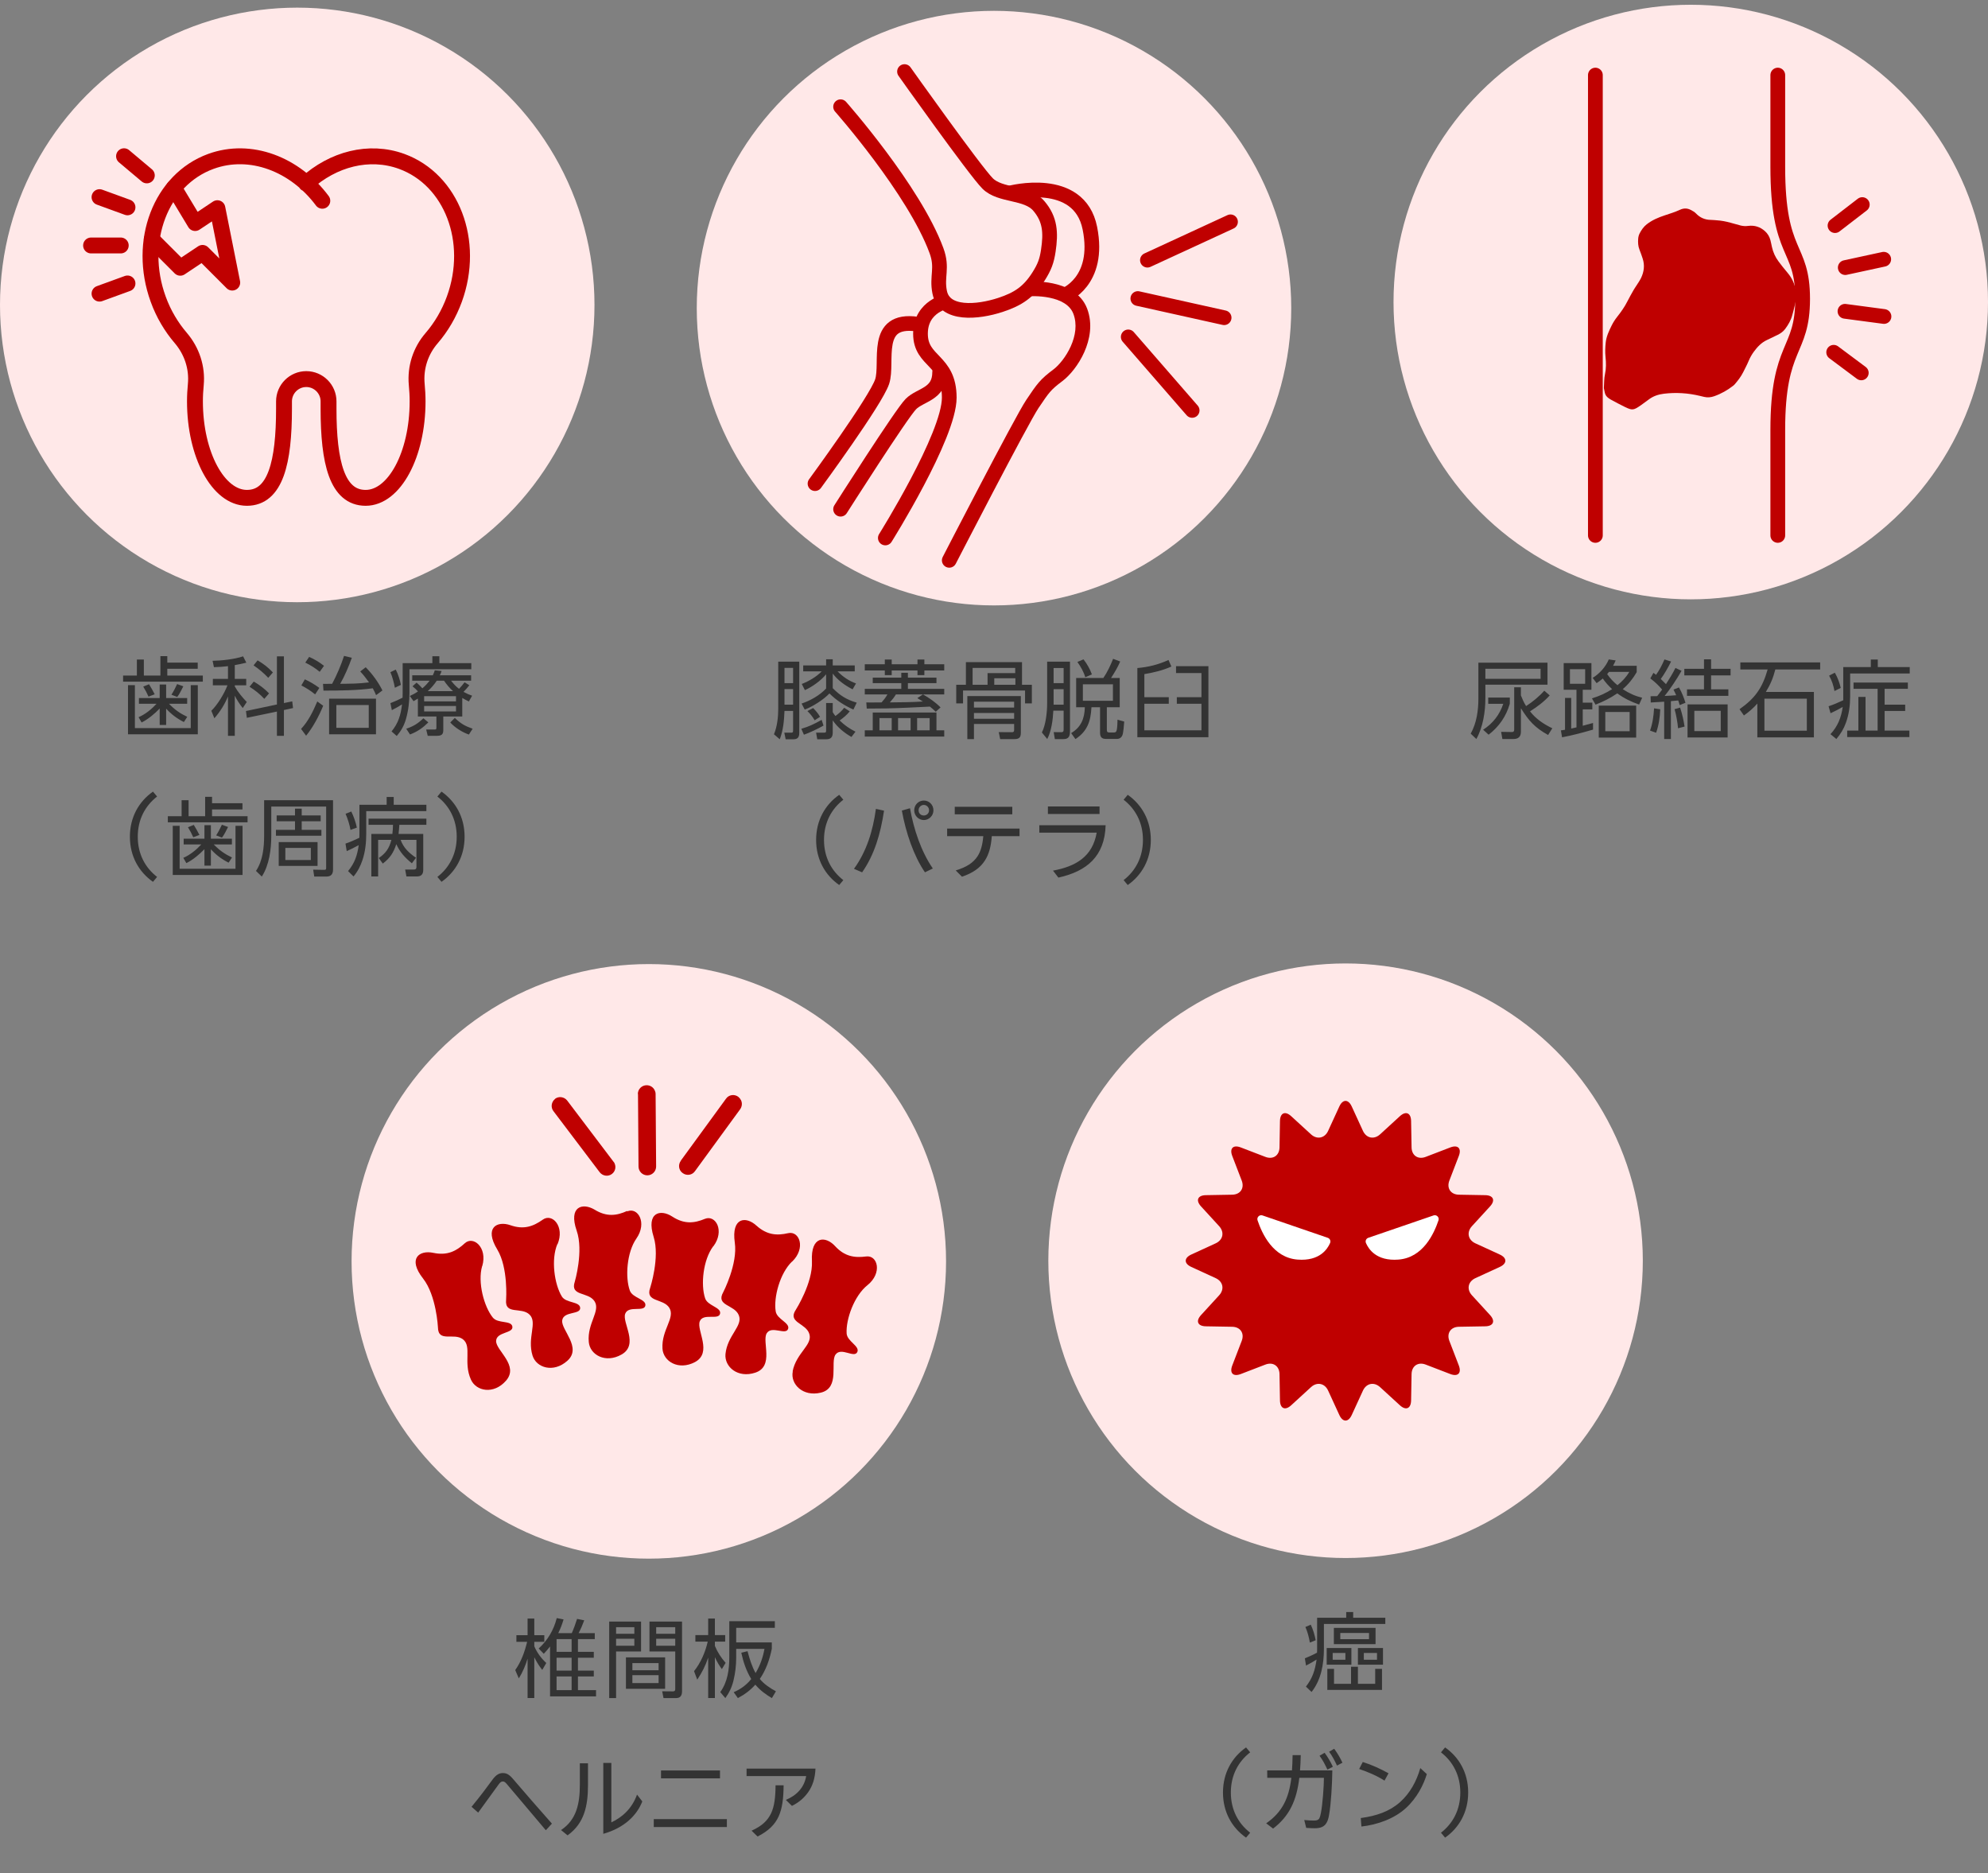
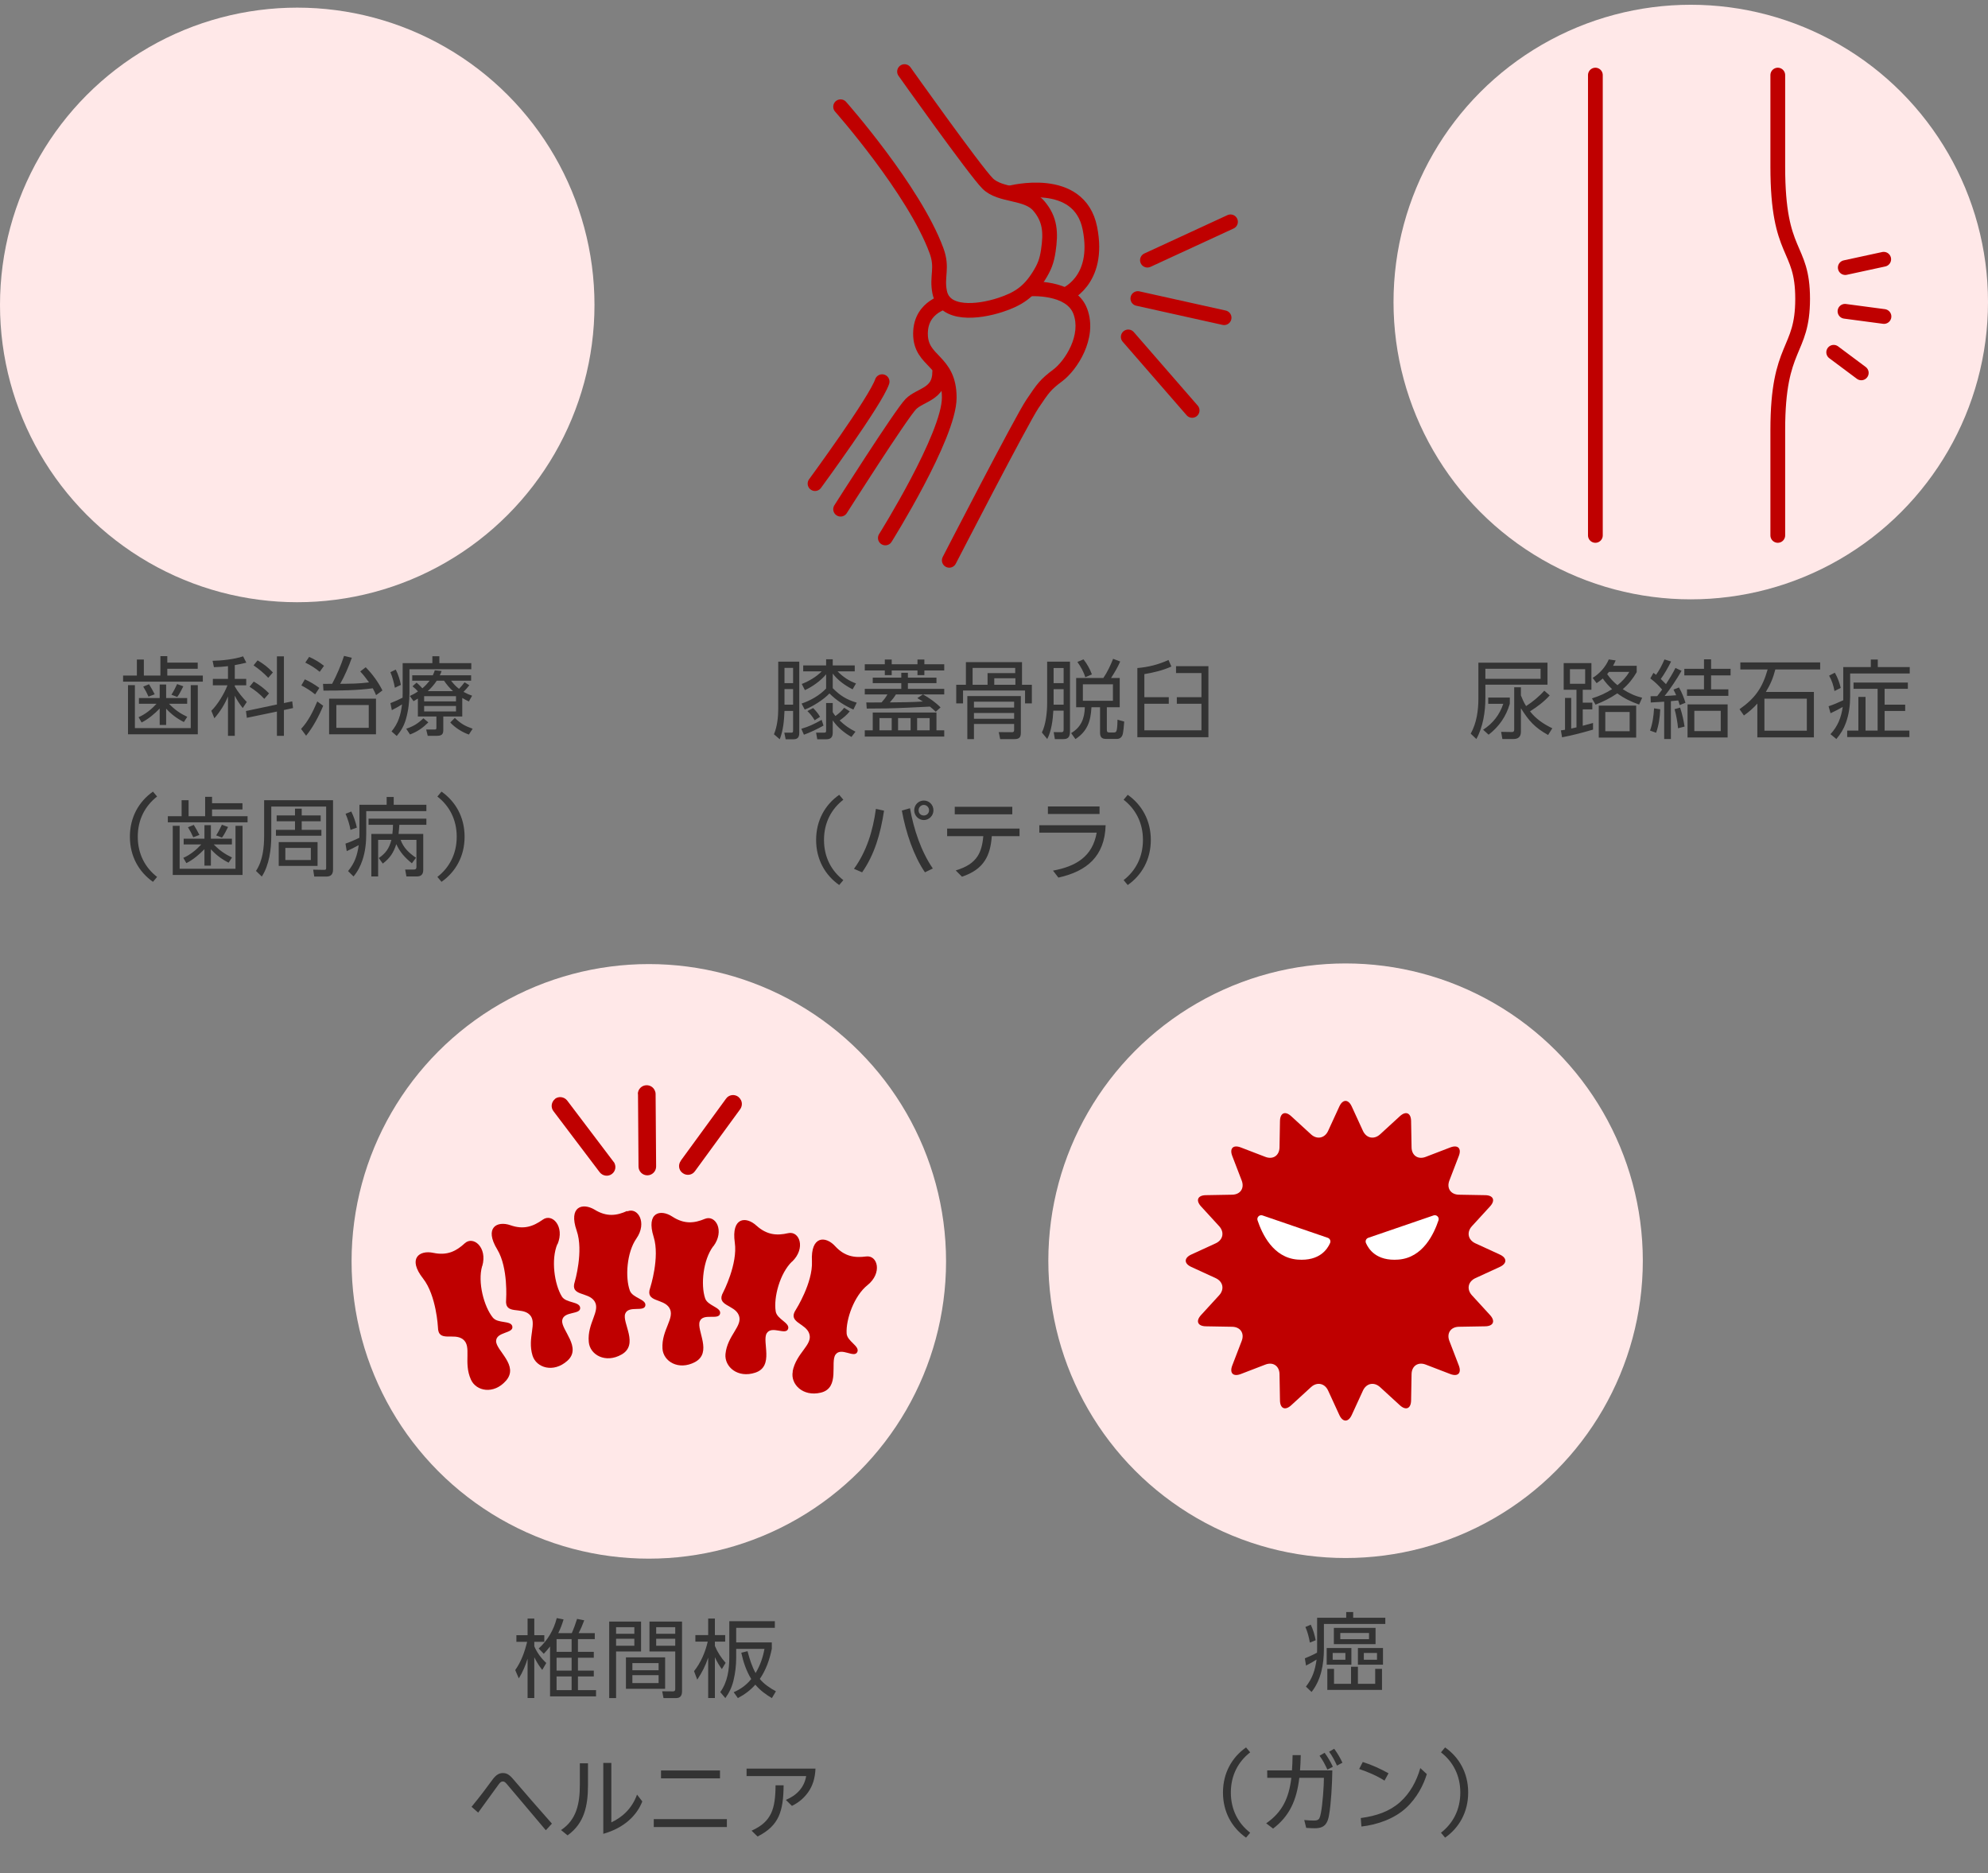
<svg xmlns="http://www.w3.org/2000/svg" width="311" height="293" viewBox="0 0 311 293" fill="none">
  <rect x="0" y="0" width="311" height="293" fill="#808080" stroke="none" />
  <circle cx="46.5" cy="47.695" r="46.5" fill="#FFE8E8" />
  <g clip-path="url(#clip0_860_20371)">
    <path d="M50.424 31.403C46.158 25.679 39.192 22.979 32.982 25.247C25.152 28.109 21.453 37.748 24.747 46.793C25.584 49.115 26.826 51.167 28.284 52.868C30.012 54.893 30.876 57.485 30.633 60.131C30.552 60.995 30.498 61.859 30.498 62.777C30.498 71.12 34.143 77.87 38.625 77.87C43.107 77.87 44.43 72.281 44.43 63.938V62.777C44.43 60.86 45.996 59.294 47.913 59.294C49.83 59.294 51.396 60.86 51.396 62.777V63.938C51.396 72.281 52.719 77.87 57.201 77.87C61.683 77.87 65.328 71.12 65.328 62.777C65.328 61.886 65.274 60.995 65.193 60.131C64.95 57.485 65.787 54.893 67.542 52.868C69.027 51.14 70.242 49.088 71.079 46.793C74.373 37.748 70.674 28.109 62.844 25.247C57.714 23.384 52.098 24.896 47.886 28.703" stroke="#BF0000" stroke-width="2.484" stroke-linecap="round" stroke-linejoin="round" />
    <path d="M15.57 30.836L19.944 32.429" stroke="#BF0000" stroke-width="2.484" stroke-linecap="round" stroke-linejoin="round" />
    <path d="M19.404 24.437L22.968 27.434" stroke="#BF0000" stroke-width="2.484" stroke-linecap="round" stroke-linejoin="round" />
    <path d="M19.944 44.336L15.57 45.929" stroke="#BF0000" stroke-width="2.484" stroke-linecap="round" stroke-linejoin="round" />
-     <path d="M18.89 38.395H14.246" stroke="#BF0000" stroke-width="2.484" stroke-linecap="round" stroke-linejoin="round" />
    <path d="M23.748 37.424L28.203 41.879L31.686 39.557L36.33 44.201L34.008 32.564L30.525 34.886L27.204 29.378" stroke="#BF0000" stroke-width="2.484" stroke-linecap="round" stroke-linejoin="round" />
  </g>
  <path d="M21.412 103.163H22.504V105.669H25.094V102.631H26.172V103.639H30.932V104.605H26.172V105.669H31.73V106.621H19.256V105.669H21.412V103.163ZM28.678 107.349C28.426 107.839 28.076 108.581 27.726 109.015L26.816 108.665C27.124 108.189 27.488 107.503 27.712 106.999L28.678 107.349ZM23.316 107.027C23.666 107.601 23.904 108.007 24.198 108.595L23.232 108.959C22.966 108.357 22.756 107.965 22.406 107.391L23.316 107.027ZM24.492 110.079H21.734V109.183H24.982V107.069H25.99V109.183H29.28V110.079H26.438C27.334 111.003 28.146 111.577 29.294 112.123L28.762 112.935C27.684 112.389 26.802 111.731 25.99 110.835V113.397H24.982V110.821C24.212 111.633 23.148 112.515 22.154 113.005L21.678 112.179C22.728 111.731 23.722 110.919 24.492 110.079ZM20.026 114.853V107.167H21.104V113.887H29.84V107.167H30.946V114.853H20.026ZM44.414 109.967L45.716 109.701L45.842 110.751L44.414 111.059V115.091H43.322V111.297L38.618 112.277L38.478 111.213L43.322 110.191V102.659H44.414V109.967ZM36.728 104.031V106.187H38.52V107.195H36.728V107.363C37.204 108.231 37.918 109.085 38.604 109.799L37.974 110.751C37.484 110.121 37.078 109.519 36.728 108.805V115.091H35.664V108.931C35.16 110.163 34.432 111.325 33.536 112.347L33.06 111.171C34.012 110.275 35.132 108.413 35.58 107.195H33.298V106.187H35.664V104.199C34.95 104.283 34.208 104.339 33.466 104.353L33.256 103.359C34.684 103.331 36.686 103.121 38.03 102.659L38.534 103.653C37.946 103.793 37.33 103.933 36.728 104.031ZM40.298 103.289C41.306 103.891 41.88 104.339 42.692 105.179L41.964 106.019C41.264 105.277 40.536 104.661 39.668 104.073L40.298 103.289ZM39.696 106.607C40.578 107.111 41.39 107.727 42.09 108.455L41.348 109.309C40.704 108.595 39.85 107.923 39.038 107.419L39.696 106.607ZM58.82 109.281V114.853H51.484V109.281H58.82ZM53.22 106.957C54.83 106.943 56.104 106.943 57.728 106.733C57.294 106.117 56.888 105.599 56.356 105.025L57.21 104.367C58.26 105.431 59.156 106.663 59.828 107.993L58.834 108.735C58.666 108.343 58.526 108.035 58.316 107.657C55.964 107.993 52.996 108.021 50.602 108.021L50.532 106.971C50.994 106.971 51.484 106.957 51.96 106.957C52.702 105.557 53.332 104.087 53.822 102.589L55.04 102.883C54.606 104.129 53.892 105.809 53.22 106.957ZM57.686 110.275H52.618V113.845H57.686V110.275ZM47.886 115.077L47.102 114.013C48.25 112.781 48.992 111.241 49.636 109.715L50.56 110.387C49.916 111.969 48.964 113.761 47.886 115.077ZM48.362 102.743C49.216 103.121 49.972 103.583 50.686 104.143L50.014 105.081C49.286 104.479 48.614 104.059 47.76 103.639L48.362 102.743ZM47.69 106.257C48.488 106.621 49.244 107.069 49.958 107.601L49.3 108.609C48.53 107.993 48.026 107.685 47.144 107.209L47.69 106.257ZM62.978 109.127C62.978 108.847 62.992 108.567 62.992 108.287V103.723H67.64V102.645H68.732V103.723H73.73V104.675H64.056V108.329C64.056 109.687 63.888 111.143 63.51 112.459C63.216 113.495 62.754 114.307 62.068 115.119L61.256 114.405C62.334 113.075 62.684 111.843 62.894 110.177C62.376 110.513 61.858 110.793 61.298 111.073L61.074 109.981C61.802 109.701 62.292 109.477 62.978 109.127ZM61.914 104.731C62.278 105.445 62.572 106.355 62.712 107.125L61.774 107.573C61.62 106.733 61.396 105.921 61.074 105.137L61.914 104.731ZM72.316 109.169V112.067H69.348V114.223C69.348 114.923 68.998 115.091 68.354 115.091H66.912L66.674 114.111H67.962C68.228 114.111 68.27 114.069 68.27 113.789V112.067H65.372V109.267C65.162 109.393 64.938 109.533 64.7 109.673L64.112 108.861C64.574 108.651 64.966 108.441 65.386 108.147C65.022 107.769 64.966 107.685 64.532 107.349L65.162 106.775C65.484 107.027 65.792 107.349 66.072 107.657C66.506 107.307 66.87 106.901 67.206 106.467H64.49V105.627H67.71C67.836 105.347 67.934 105.123 68.018 104.843L69.082 104.955C69.012 105.179 68.914 105.403 68.802 105.627H73.702V106.467H70.566C70.958 106.971 71.308 107.363 71.812 107.741C72.12 107.419 72.4 107.083 72.68 106.719L73.422 107.181C73.17 107.517 72.806 107.923 72.512 108.217C72.988 108.483 73.352 108.637 73.856 108.819L73.352 109.715C72.988 109.547 72.666 109.379 72.316 109.169ZM70.874 108.105C70.3 107.587 69.908 107.111 69.46 106.467H68.326C67.92 107.083 67.458 107.615 66.912 108.105H70.874ZM71.336 108.889H66.352V109.701H71.336V108.889ZM71.336 110.429H66.352V111.283H71.336V110.429ZM73.352 114.895C72.316 114.531 71.168 113.817 70.44 113.005L71.154 112.291C72.106 113.201 72.694 113.537 73.94 113.985L73.352 114.895ZM67.01 112.991C66.128 113.859 65.316 114.433 64.14 114.881L63.552 113.985C64.7 113.593 65.358 113.187 66.24 112.347L67.01 112.991ZM23.932 137.931C21.734 136.391 20.32 133.941 20.32 130.875C20.32 127.809 21.734 125.359 23.932 123.819L24.576 124.589C22.714 126.031 21.552 128.173 21.552 130.875C21.552 133.577 22.714 135.719 24.576 137.161L23.932 137.931ZM28.412 125.163H29.504V127.669H32.094V124.631H33.172V125.639H37.932V126.605H33.172V127.669H38.73V128.621H26.256V127.669H28.412V125.163ZM35.678 129.349C35.426 129.839 35.076 130.581 34.726 131.015L33.816 130.665C34.124 130.189 34.488 129.503 34.712 128.999L35.678 129.349ZM30.316 129.027C30.666 129.601 30.904 130.007 31.198 130.595L30.232 130.959C29.966 130.357 29.756 129.965 29.406 129.391L30.316 129.027ZM31.492 132.079H28.734V131.183H31.982V129.069H32.99V131.183H36.28V132.079H33.438C34.334 133.003 35.146 133.577 36.294 134.123L35.762 134.935C34.684 134.389 33.802 133.731 32.99 132.835V135.397H31.982V132.821C31.212 133.633 30.148 134.515 29.154 135.005L28.678 134.179C29.728 133.731 30.722 132.919 31.492 132.079ZM27.026 136.853V129.167H28.104V135.887H36.84V129.167H37.946V136.853H27.026ZM41.32 125.163H52.1V136.013C52.1 136.727 51.792 137.105 51.064 137.105H49.16L48.992 136.027L50.63 136.055C50.994 136.055 51.022 136.013 51.022 135.719V126.157H42.44V130.693C42.44 132.793 42.132 135.299 40.956 137.105L40.046 136.223C41.11 134.641 41.32 132.555 41.32 130.693V125.163ZM47.2 129.797H50.28V130.721H43.168V129.797H46.15V128.453H43.28V127.543H46.15V126.479H47.2V127.543H50.168V128.453H47.2V129.797ZM43.602 131.715H49.678V135.439H43.602V131.715ZM48.628 132.625H44.638V134.515H48.628V132.625ZM56.216 131.043C56.23 130.819 56.23 130.609 56.23 130.385V125.877H60.486V124.659H61.592V125.877H66.702V126.871H57.294V130.371C57.294 131.785 57.154 133.171 56.706 134.515C56.412 135.411 55.978 136.293 55.306 137.091L54.452 136.251C55.502 134.963 55.88 133.829 56.118 132.191C55.558 132.513 54.816 132.863 54.242 133.129L54.046 131.953C54.788 131.701 55.516 131.379 56.216 131.043ZM54.956 126.927C55.32 127.683 55.656 128.607 55.824 129.447L54.83 129.811C54.704 129.027 54.382 128.019 54.06 127.291L54.956 126.927ZM62.348 130.441H66.212V136.055C66.212 136.741 65.904 137.091 65.204 137.091H63.58L63.384 136.013H64.574C65.008 136.013 65.148 135.985 65.148 135.509V131.365H62.67C63.146 132.639 63.972 133.409 65.078 134.165L64.434 135.033C63.356 134.151 62.572 133.311 61.998 132.037C61.564 133.381 61.004 134.221 59.884 135.075L59.254 134.207C60.36 133.465 60.906 132.653 61.228 131.365H59.156V137.091H58.092V130.441H61.382C61.452 129.979 61.466 129.489 61.48 129.013H57.658V128.047H66.702V129.013H62.474C62.446 129.489 62.404 129.979 62.348 130.441ZM69.068 123.819C71.266 125.359 72.68 127.809 72.68 130.875C72.68 133.941 71.266 136.391 69.068 137.931L68.424 137.161C70.286 135.719 71.448 133.577 71.448 130.875C71.448 128.173 70.286 126.031 68.424 124.589L69.068 123.819Z" fill="#333333" />
-   <circle cx="155.5" cy="48.195" r="46.5" fill="#FFE8E8" />
  <path d="M147.478 87.118C147.187 87.683 147.409 88.376 147.973 88.667C148.538 88.958 149.231 88.736 149.522 88.172L147.478 87.118ZM148.5 87.645C149.522 88.172 149.522 88.172 149.522 88.171C149.522 88.171 149.523 88.171 149.523 88.171C149.523 88.17 149.524 88.169 149.524 88.168C149.526 88.165 149.528 88.161 149.53 88.156C149.536 88.145 149.544 88.13 149.555 88.109C149.576 88.067 149.608 88.006 149.649 87.925C149.733 87.764 149.855 87.527 150.011 87.225C150.324 86.62 150.772 85.753 151.315 84.705C152.402 82.609 153.868 79.789 155.386 76.891C156.905 73.992 158.475 71.019 159.77 68.615C161.081 66.181 162.072 64.403 162.453 63.838L160.547 62.552C160.085 63.236 159.029 65.14 157.745 67.524C156.444 69.939 154.869 72.922 153.349 75.823C151.828 78.725 150.361 81.549 149.273 83.647C148.729 84.696 148.281 85.564 147.968 86.169C147.811 86.472 147.689 86.709 147.606 86.87C147.564 86.951 147.532 87.013 147.51 87.055C147.5 87.076 147.492 87.091 147.486 87.102C147.483 87.107 147.481 87.111 147.48 87.114C147.479 87.115 147.479 87.116 147.478 87.117C147.478 87.117 147.478 87.118 147.478 87.118C147.478 87.118 147.478 87.118 148.5 87.645ZM162.453 63.838C163.314 62.562 163.769 61.882 164.253 61.321C164.713 60.788 165.215 60.346 166.19 59.615L164.81 57.775C163.785 58.544 163.13 59.102 162.512 59.819C161.917 60.508 161.372 61.328 160.547 62.552L162.453 63.838ZM166.19 59.615C167.364 58.734 168.73 57.071 169.612 55.103C170.498 53.127 170.97 50.673 170.077 48.291L167.923 49.099C168.53 50.717 168.252 52.512 167.513 54.162C166.77 55.818 165.636 57.155 164.81 57.775L166.19 59.615ZM170.077 48.291C169.11 45.713 166.585 44.715 164.671 44.319C163.677 44.113 162.746 44.046 162.067 44.029C161.726 44.021 161.445 44.025 161.245 44.032C161.145 44.035 161.066 44.039 161.009 44.042C160.981 44.043 160.958 44.045 160.942 44.046C160.934 44.047 160.927 44.047 160.922 44.047C160.92 44.047 160.918 44.048 160.916 44.048C160.915 44.048 160.914 44.048 160.914 44.048C160.913 44.048 160.913 44.048 160.913 44.048C160.912 44.048 160.912 44.048 161 45.195C161.088 46.341 161.088 46.341 161.088 46.341C161.087 46.341 161.087 46.341 161.087 46.341C161.087 46.341 161.087 46.341 161.087 46.341C161.086 46.341 161.087 46.341 161.087 46.341C161.088 46.341 161.091 46.341 161.095 46.341C161.104 46.34 161.118 46.339 161.138 46.338C161.177 46.336 161.239 46.333 161.319 46.33C161.481 46.325 161.719 46.322 162.011 46.329C162.598 46.343 163.385 46.401 164.204 46.571C165.915 46.925 167.39 47.676 167.923 49.099L170.077 48.291Z" fill="#BF0000" />
  <path d="M131.5 16.695C131.5 16.695 143 29.695 146.5 39.195C147.515 41.949 146.501 43.195 147 45.695C147.731 49.353 152.954 48.856 156.499 47.695C159.283 46.783 160.936 45.671 162.499 43.195C163.39 41.784 163.754 40.845 163.999 39.195C164.411 36.429 164.32 34.317 162.499 32.195C160.61 29.991 156.499 30.694 154.5 28.695C152.501 26.695 141.5 11.195 141.5 11.195" stroke="#BF0000" stroke-width="2.3" stroke-linecap="round" />
  <path d="M138.5 84.145C138.5 84.145 148.5 68.195 148.5 62.195C148.5 56.195 144 56.695 144 52.195C144 47.695 148.5 47.195 147.5 47.195" stroke="#BF0000" stroke-width="2.3" stroke-linecap="round" />
  <path d="M131.5 79.645C131.5 79.645 141 64.695 142.5 63.195C144 61.695 147 61.695 147 58.195" stroke="#BF0000" stroke-width="2.3" stroke-linecap="round" />
  <path d="M158 30.195C158 30.195 168.82 27.294 170.5 35.695C172.18 44.096 166.5 46.195 166.5 46.195" stroke="#BF0000" stroke-width="2.3" />
-   <path d="M127.5 75.645C127.5 75.645 137 62.695 138 59.695C139 56.695 136.5 49.695 143.5 50.695" stroke="#BF0000" stroke-width="2.3" stroke-linecap="round" />
+   <path d="M127.5 75.645C127.5 75.645 137 62.695 138 59.695" stroke="#BF0000" stroke-width="2.3" stroke-linecap="round" />
  <path d="M176.5 52.695L186.5 64.195" stroke="#BF0000" stroke-width="2.3" stroke-linecap="round" />
  <path d="M178 46.695L191.5 49.695" stroke="#BF0000" stroke-width="2.3" stroke-linecap="round" />
  <path d="M179.5 40.695L192.5 34.695" stroke="#BF0000" stroke-width="2.3" stroke-linecap="round" />
  <path d="M131.028 105.007C131.84 105.847 132.806 106.505 133.912 106.897L133.38 107.821C132.162 107.191 131.098 106.435 130.272 105.357V107.639C131.434 108.815 132.442 109.431 134.024 109.907L133.506 110.985C132.078 110.341 130.874 109.571 129.754 108.465C128.886 109.403 127.094 110.551 125.89 110.985L125.4 110.047C126.8 109.571 128.214 108.773 129.236 107.695V105.469C128.396 106.477 127.094 107.415 125.918 107.947L125.428 106.981C126.548 106.547 127.696 105.875 128.55 105.007H125.652V104.083H129.236V103.117H130.272V104.083H133.716V105.007H131.028ZM121.746 103.495H125.036V114.667C125.036 115.297 124.784 115.633 124.126 115.633H122.908L122.698 114.597H123.72C123.972 114.597 124.07 114.597 124.07 114.247V111.195H122.726C122.656 112.749 122.544 114.163 121.984 115.633L121.074 114.849C121.578 113.687 121.746 112.161 121.746 110.887V103.495ZM124.07 104.461H122.726V106.855H124.07V104.461ZM124.07 107.779H122.726V110.215H124.07V107.779ZM130.272 112.679V114.583C130.272 115.311 129.978 115.633 129.236 115.633H127.85L127.668 114.597H128.886C129.18 114.597 129.236 114.555 129.236 114.275V109.963H130.272V111.391C130.398 111.601 130.538 111.811 130.692 111.993C131.196 111.629 131.686 111.209 132.064 110.705L132.932 111.265C132.47 111.839 131.924 112.287 131.35 112.693C132.162 113.463 132.834 113.939 133.828 114.443L133.198 115.269C132.036 114.597 131.042 113.785 130.272 112.679ZM127.206 110.747C127.626 111.181 127.99 111.587 128.284 112.119L127.444 112.665C127.108 112.091 126.786 111.685 126.31 111.223L127.206 110.747ZM128.536 112.595L128.83 113.491C128.004 113.967 126.66 114.611 125.764 114.919L125.358 113.995C126.646 113.603 127.36 113.253 128.536 112.595ZM138.42 103.159H139.498V103.901H143.53V103.159H144.608V103.901H147.716V104.867H144.608V105.595H143.53V104.867H139.498V105.595H138.42V104.867H135.284V103.901H138.42V103.159ZM144.398 108.619C145.35 109.151 146.386 109.879 147.142 110.649L146.386 111.321C146.078 111.027 145.812 110.789 145.476 110.523C143.25 110.621 141.01 110.761 138.77 110.803C137.706 110.817 136.642 110.831 135.592 110.831L135.522 109.865C135.718 109.865 135.928 109.879 136.124 109.879C136.712 109.879 137.3 109.865 137.916 109.865C138.294 109.417 138.532 109.151 138.826 108.619H135.284V107.751H140.996V106.855H136.53V105.987H140.996V105.231H142.032V105.987H146.498V106.855H142.032V107.751H147.716V108.619H144.398ZM144.384 108.619H140.156C139.862 109.095 139.582 109.445 139.204 109.865C140.94 109.851 142.662 109.837 144.37 109.725C144.076 109.543 143.796 109.361 143.502 109.193L144.384 108.619ZM146.498 111.447V114.233H147.716V115.213H135.284V114.233H136.53V111.447H146.498ZM139.498 112.315H137.58V114.233H139.498V112.315ZM142.452 112.315H140.492V114.233H142.452V112.315ZM145.434 112.315H143.474V114.233H145.434V112.315ZM151.104 103.565H159.882V107.107H161.422V110.019H160.358V108.003H150.656V110.019H149.592V107.107H151.104V103.565ZM158.818 104.475H152.154V107.107H154.492V105.287H158.818V104.475ZM158.846 106.085H155.542V107.107H158.846V106.085ZM152.364 113.239V115.605H151.328V108.871H159.7V114.611C159.7 115.339 159.434 115.605 158.706 115.605H156.466L156.242 114.513L158.328 114.527C158.566 114.527 158.65 114.415 158.65 114.191V113.239H152.364ZM158.65 109.753H152.364V110.677H158.65V109.753ZM158.65 111.517H152.364V112.427H158.65V111.517ZM173.154 110.621V114.135C173.154 114.415 173.196 114.569 173.532 114.569H174.288C174.582 114.569 174.652 114.401 174.708 114.149C174.792 113.771 174.82 112.959 174.82 112.567L175.87 112.861C175.842 113.323 175.744 114.597 175.59 114.989C175.436 115.367 175.142 115.577 174.722 115.577H173.014C172.3 115.577 172.09 115.227 172.09 114.569V110.621H170.746C170.634 112.791 170.116 114.373 168.24 115.605L167.568 114.667C169.122 113.743 169.668 112.385 169.71 110.621H168.352V106.043H172.608C173.238 105.119 173.714 104.097 174.134 103.047L175.24 103.467C174.834 104.419 174.372 105.175 173.812 106.043H175.17V110.621H173.154ZM169.5 103.131C170.032 103.789 170.522 104.671 170.816 105.483L169.78 105.931C169.528 105.077 169.066 104.265 168.548 103.537L169.5 103.131ZM163.816 103.495H167.386V114.373C167.386 115.101 167.232 115.605 166.378 115.605H165.02L164.838 114.513L165.986 114.527C166.336 114.527 166.392 114.401 166.392 114.107V111.153H164.782C164.712 112.553 164.488 114.359 163.83 115.591L162.99 114.569C163.62 113.323 163.816 111.349 163.816 109.963V103.495ZM166.392 104.489H164.824V106.855H166.392V104.489ZM174.106 107.037H169.402V109.613H174.106V107.037ZM166.392 107.793H164.824V110.215H166.392V107.793ZM182.8 103.229L183.248 104.251C181.988 104.839 180.406 105.217 179.02 105.441V109.053H182.842V110.075H179.02V114.233H187.952V110.075H184.102V109.053H187.952V105.273H183.976V104.195H189.044V115.311H177.928V104.489C179.636 104.349 181.246 103.943 182.8 103.229ZM131.285 138.431C129.087 136.891 127.673 134.441 127.673 131.375C127.673 128.309 129.087 125.859 131.285 124.319L131.929 125.089C130.067 126.531 128.905 128.673 128.905 131.375C128.905 134.077 130.067 136.219 131.929 137.661L131.285 138.431ZM143.017 126.741C143.017 125.887 143.689 125.215 144.529 125.215C145.355 125.215 146.027 125.887 146.027 126.741C146.027 127.567 145.355 128.267 144.529 128.267C143.689 128.267 143.017 127.567 143.017 126.741ZM143.703 126.741C143.703 127.217 144.039 127.553 144.529 127.553C144.963 127.553 145.341 127.217 145.341 126.741C145.341 126.279 144.963 125.901 144.529 125.901C144.067 125.901 143.703 126.279 143.703 126.741ZM145.929 135.841L144.697 136.443C142.933 133.867 141.701 130.213 141.085 126.783L142.359 126.419C142.933 129.681 144.095 133.181 145.929 135.841ZM134.869 136.443L133.595 135.897C135.555 133.181 136.549 130.017 137.025 126.517L138.299 126.797C137.739 130.465 136.801 133.671 134.869 136.443ZM149.359 126.195H158.361V127.371H149.359V126.195ZM148.169 129.597H159.495V130.787H155.155C155.043 132.355 154.721 133.601 154.077 134.595C153.349 135.743 152.187 136.555 150.493 137.129L149.513 136.149C151.179 135.645 152.257 134.959 152.929 133.923C153.447 133.125 153.713 132.103 153.825 130.787H148.169V129.597ZM163.933 126.139H172.011V127.315H163.933V126.139ZM162.589 130.241V129.079H172.963C172.823 133.937 170.023 136.289 165.571 137.269L164.731 136.177C168.273 135.519 170.905 134.021 171.563 130.241H162.589ZM176.421 124.319C178.619 125.859 180.033 128.309 180.033 131.375C180.033 134.441 178.619 136.891 176.421 138.431L175.777 137.661C177.639 136.219 178.801 134.077 178.801 131.375C178.801 128.673 177.639 126.531 175.777 125.089L176.421 124.319Z" fill="#333333" />
  <circle cx="264.5" cy="47.245" r="46.5" fill="#FFE8E8" />
  <g clip-path="url(#clip1_860_20371)">
    <path d="M250.905 60.706C250.961 59.97 250.923 59.238 251.081 58.517C251.276 57.631 251.264 56.739 251.166 55.835C251.085 55.088 251.117 54.332 251.196 53.579C251.298 52.612 251.707 51.762 252.127 50.909C252.365 50.427 252.655 49.982 252.987 49.559C253.589 48.793 254.155 48.005 254.593 47.127C254.896 46.519 255.24 45.929 255.574 45.336C255.693 45.125 255.839 44.928 255.967 44.722C256.224 44.31 256.516 43.913 256.725 43.477C257.194 42.5 257.322 41.479 256.972 40.429C256.818 39.969 256.661 39.508 256.48 39.057C256.254 38.498 256.233 37.915 256.275 37.332C256.296 37.048 256.376 36.748 256.507 36.496C256.788 35.957 257.132 35.459 257.625 35.075C258.464 34.422 259.424 34.018 260.419 33.688C261.227 33.422 262.039 33.17 262.813 32.812C263.379 32.55 263.938 32.541 264.498 32.833C264.8 32.991 265.097 33.151 265.337 33.404C265.955 34.054 266.717 34.378 267.616 34.393C267.931 34.398 268.246 34.435 268.562 34.456C269.318 34.504 270.056 34.648 270.784 34.854C271.299 35 271.812 35.149 272.331 35.279C272.71 35.373 273.094 35.383 273.488 35.334C274.483 35.21 275.362 35.484 276.113 36.162C276.543 36.55 276.822 37.025 276.966 37.578C277.058 37.931 277.123 38.291 277.202 38.648C277.386 39.465 277.721 40.206 278.226 40.884C278.677 41.489 279.143 42.077 279.632 42.652C280.059 43.154 280.411 43.728 280.636 44.338C280.902 45.06 281.094 45.81 280.991 46.619C280.905 47.3 280.732 47.954 280.566 48.613C280.512 48.825 280.445 49.034 280.392 49.246C280.188 50.064 279.771 50.77 279.277 51.442C278.963 51.868 278.55 52.154 278.085 52.38C277.538 52.645 276.995 52.919 276.442 53.172C275.571 53.569 274.939 54.239 274.387 54.987C274.056 55.436 273.778 55.92 273.56 56.443C273.309 57.048 272.994 57.627 272.703 58.216C272.366 58.898 271.902 59.492 271.414 60.068C271.335 60.16 271.248 60.248 271.153 60.322C270.244 61.03 269.256 61.593 268.165 61.975C267.646 62.158 267.124 62.206 266.587 62.077C266.375 62.026 266.161 61.976 265.949 61.925C264.084 61.477 262.198 61.352 260.295 61.584C259.441 61.688 258.635 61.95 257.935 62.482C257.529 62.791 257.117 63.093 256.699 63.385C255.534 64.197 255.342 64.195 254.23 63.67C253.461 63.306 252.718 62.887 251.967 62.488C251.839 62.42 251.723 62.329 251.604 62.245C251.312 62.039 251.129 61.76 251.051 61.413C250.998 61.176 250.953 60.937 250.905 60.705L250.905 60.706Z" fill="#BF0000" />
  </g>
  <path d="M249.579 11.745C249.579 11.745 249.579 19.698 249.579 25.082C249.579 30.467 249.578 33.745 249.578 45.245C249.578 56.745 249.579 63.884 249.579 71.022C249.579 78.159 249.579 83.745 249.579 83.745" stroke="#BF0000" stroke-width="2.308" stroke-linecap="round" />
  <path d="M278.114 11.745C278.114 11.745 278.114 11.92 278.114 26.082C278.114 40.245 282 38.245 282 46.745C282 55.245 278.114 53.745 278.114 67.245C278.114 80.745 278.114 83.745 278.114 83.745" stroke="#BF0000" stroke-width="2.308" stroke-linecap="round" />
  <path d="M288.672 41.854L294.686 40.551" stroke="#BF0000" stroke-width="2.308" stroke-linecap="round" />
-   <path d="M287.068 35.286L291.333 32" stroke="#BF0000" stroke-width="2.308" stroke-linecap="round" />
  <path d="M288.627 48.692L294.727 49.502" stroke="#BF0000" stroke-width="2.308" stroke-linecap="round" />
  <path d="M286.859 55.102L291.175 58.322" stroke="#BF0000" stroke-width="2.308" stroke-linecap="round" />
  <path d="M231.278 103.649H242.086V107.093H232.37V109.235C232.37 111.321 231.992 113.757 230.956 115.591L230.074 114.751C231.012 113.085 231.278 111.097 231.278 109.207V103.649ZM241.008 104.601H232.37V106.183H241.008V104.601ZM238.74 110.439C239.706 109.823 240.84 108.899 241.582 108.031L242.436 108.773C241.484 109.809 240.532 110.509 239.356 111.265C240.266 112.441 241.512 113.281 242.842 113.911L242.184 114.961C240.098 113.799 239.188 112.777 237.928 110.775V114.471C237.928 115.227 237.522 115.591 236.766 115.591H235.03L234.834 114.471L236.5 114.499C236.752 114.513 236.878 114.401 236.878 114.135V107.499H237.928V108.773C238.166 109.375 238.39 109.879 238.74 110.439ZM232.818 109.109H236.192V110.075C235.618 112.049 234.512 113.659 232.874 114.919L232.02 114.135C233.532 113.169 234.596 111.797 235.17 110.089H232.818V109.109ZM253.86 107.793C254.84 108.437 255.764 108.857 256.898 109.137L256.422 110.201C255.148 109.753 254.098 109.249 253.006 108.451C251.872 109.221 250.878 109.711 249.604 110.215L249.044 109.235C250.22 108.871 251.144 108.451 252.194 107.793C251.634 107.261 251.172 106.757 250.738 106.127C250.402 106.407 250.136 106.617 249.772 106.855L249.156 106.029C250.234 105.371 251.186 104.307 251.676 103.145L252.754 103.299C252.628 103.593 252.502 103.845 252.348 104.139H256.044V105.133C255.456 106.155 254.756 107.023 253.86 107.793ZM247.602 113.519C248.134 113.379 248.666 113.239 249.212 113.085V114.121C247.616 114.583 246.006 115.017 244.368 115.325L244.186 114.247C244.396 114.219 244.62 114.191 244.83 114.149V109.165H245.796V113.953C246.076 113.897 246.342 113.841 246.622 113.771V107.891H244.62V103.719H248.96V107.891H247.602V109.907H249.1V110.957H247.602V113.519ZM247.98 104.671H245.6V106.953H247.98V104.671ZM253.034 107.177C253.762 106.589 254.406 105.917 254.882 105.091H251.704C251.62 105.203 251.522 105.315 251.424 105.441C251.872 106.085 252.418 106.673 253.034 107.177ZM255.96 110.369V115.367H250.108V110.369H255.96ZM254.938 111.363H251.13V114.373H254.938V111.363ZM270.268 110.173V115.353H263.996V110.173H270.268ZM260.622 107.009C261.154 106.183 261.672 105.357 262.106 104.475L263.058 104.923C262.344 106.169 261.308 107.751 260.412 108.857C261.014 108.829 261.63 108.801 262.218 108.745C262.092 108.451 261.952 108.157 261.798 107.863L262.652 107.527C263.1 108.283 263.408 109.081 263.674 109.921L262.764 110.285C262.694 110.047 262.638 109.809 262.54 109.557C262.162 109.599 261.77 109.641 261.392 109.669V115.591H260.342V109.753C259.628 109.795 258.942 109.837 258.242 109.879L258.214 108.899C258.55 108.899 258.9 108.899 259.25 108.885C259.516 108.549 259.768 108.213 260.02 107.863C259.404 107.135 258.928 106.687 258.172 106.113L258.662 105.245C258.802 105.343 258.942 105.441 259.068 105.553C259.586 104.839 260.048 103.957 260.384 103.145L261.42 103.467C261.084 104.181 260.3 105.567 259.81 106.197C260.09 106.463 260.356 106.729 260.622 107.009ZM266.572 103.131H267.678V104.615H270.73V105.637H267.678V107.821H270.38V108.843H263.912V107.821H266.572V105.637H263.492V104.615H266.572V103.131ZM269.19 111.181H265.06V114.359H269.19V111.181ZM259.726 110.943C259.67 112.231 259.502 113.407 259.082 114.611L258.13 114.275C258.536 113.169 258.69 111.965 258.76 110.789L259.726 110.943ZM262.834 110.677C263.156 111.643 263.38 112.637 263.534 113.645L262.512 113.911C262.442 113.043 262.218 111.783 261.966 110.929L262.834 110.677ZM276.246 108.227H283.764V115.339H274.916V110.047C274.258 110.789 273.628 111.335 272.816 111.909L272.13 110.929C274.58 109.207 275.714 107.583 276.526 104.713H272.256V103.607H284.744V104.713H277.73C277.38 106.057 276.974 107.037 276.246 108.227ZM282.658 109.277H276.022V114.289H282.658V109.277ZM288.356 109.529V104.335H292.668V103.159H293.76V104.335H298.758V105.343H289.434V108.941C289.434 110.313 289.252 111.699 288.79 113.001C288.44 113.995 287.964 114.779 287.278 115.591L286.354 114.835C287.502 113.603 288.034 112.231 288.272 110.579C287.642 110.943 287.012 111.265 286.368 111.559L286.06 110.467C286.998 110.159 287.474 109.921 288.356 109.529ZM287.04 105.217C287.502 106.029 287.74 106.701 287.964 107.597L286.984 108.087C286.816 107.205 286.592 106.477 286.144 105.679L287.04 105.217ZM298.464 106.757V107.737H294.824V110.215H298.044V111.209H294.824V114.275H298.702V115.283H288.972V114.275H290.722V109.011H291.842V114.275H293.732V107.737H289.966V106.757H298.464Z" fill="#333333" />
  <circle cx="101.5" cy="197.294" r="46.5" fill="#FFE8E8" />
  <g clip-path="url(#clip2_860_20371)">
    <path d="M123.995 214.51C124.562 211.594 127.154 210.379 126.614 208.651C126.101 206.923 123.131 206.896 124.508 204.844C124.508 204.844 127.181 200.632 127.019 197.284C126.803 193.261 129.152 193.288 130.637 194.908C132.122 196.528 133.688 196.771 135.497 196.528C137.306 196.285 138.062 199.12 135.713 201.01C133.634 202.657 132.311 206.356 132.446 208.57C132.527 209.812 134.525 210.541 134.12 211.459C133.661 212.512 131.609 210.649 130.718 211.864C129.827 213.052 131.474 217.102 128.396 217.831C125.588 218.506 123.617 216.481 124.022 214.51H123.995Z" fill="#BF0000" />
    <path d="M123.915 197.311C121.998 199.147 120.999 202.954 121.35 205.114C121.539 206.356 123.591 206.896 123.294 207.841C122.943 208.921 120.729 207.274 119.946 208.543C119.163 209.812 121.161 213.7 118.164 214.699C115.41 215.617 113.304 213.781 113.493 211.783C113.79 208.84 116.274 207.382 115.572 205.708C114.897 204.034 111.927 204.277 113.142 202.117C113.142 202.117 115.437 197.689 114.951 194.368C114.384 190.372 116.706 190.21 118.326 191.695C119.973 193.18 121.539 193.288 123.294 192.883C125.076 192.478 126.102 195.232 123.915 197.338V197.311Z" fill="#BF0000" />
    <path d="M111.574 194.935C109.981 197.068 109.603 200.956 110.305 203.062C110.683 204.25 112.816 204.466 112.654 205.438C112.465 206.572 110.008 205.303 109.468 206.68C108.928 208.057 111.493 211.567 108.712 213.052C106.147 214.402 103.744 212.944 103.636 210.919C103.474 207.976 105.661 206.14 104.716 204.574C103.771 203.035 100.882 203.737 101.719 201.415C101.719 201.415 103.258 196.663 102.259 193.477C101.044 189.616 103.312 189.076 105.175 190.291C107.038 191.506 108.604 191.344 110.278 190.642C111.952 189.967 113.41 192.505 111.601 194.935H111.574Z" fill="#BF0000" />
    <path d="M98.102 189.481C99.776 188.752 101.288 191.236 99.56 193.72C98.048 195.88 97.778 199.795 98.534 201.874C98.966 203.035 101.072 203.197 100.964 204.169C100.829 205.303 98.318 204.115 97.805 205.492C97.292 206.896 99.992 210.298 97.238 211.864C94.727 213.295 92.27 211.918 92.108 209.893C91.838 206.95 93.998 205.06 92.999 203.521C92 202.009 89.138 202.792 89.921 200.47C89.921 200.47 91.325 195.691 90.218 192.505C88.895 188.698 91.136 188.077 93.026 189.211C94.916 190.372 96.482 190.156 98.129 189.4L98.102 189.481Z" fill="#BF0000" />
    <path d="M87.195 194.584C86.169 197.014 86.736 200.902 87.897 202.792C88.545 203.845 90.678 203.548 90.759 204.547C90.867 205.681 88.167 205.033 87.951 206.518C87.735 208.003 91.11 210.784 88.734 212.863C86.574 214.78 83.901 213.943 83.307 212.026C82.443 209.191 84.117 206.896 82.848 205.627C81.552 204.358 78.933 205.735 79.176 203.278C79.176 203.278 79.527 198.31 77.799 195.448C75.693 191.992 77.772 190.912 79.851 191.641C81.93 192.37 83.415 191.83 84.9 190.777C86.385 189.697 88.383 191.83 87.222 194.611L87.195 194.584Z" fill="#BF0000" />
    <path d="M75.423 198.04C74.694 200.578 75.72 204.385 77.097 206.086C77.88 207.058 79.932 206.491 80.148 207.463C80.391 208.597 77.637 208.273 77.61 209.758C77.583 211.243 81.255 213.592 79.149 215.968C77.232 218.155 74.478 217.615 73.668 215.779C72.453 213.079 73.857 210.595 72.426 209.488C70.995 208.381 68.538 210.055 68.511 207.598C68.511 207.598 68.268 202.63 66.189 199.984C63.705 196.825 65.622 195.502 67.782 195.961C69.942 196.42 71.346 195.718 72.696 194.476C74.019 193.234 76.287 195.097 75.45 198.013L75.423 198.04Z" fill="#BF0000" />
    <path d="M99.808 171.121L99.889 182.461C99.889 183.217 100.51 183.838 101.266 183.838C102.022 183.838 102.643 183.217 102.643 182.461L102.562 171.121C102.562 170.905 102.508 170.716 102.427 170.554C102.211 170.068 101.725 169.744 101.158 169.744C100.402 169.744 99.781 170.365 99.781 171.121H99.808Z" fill="#BF0000" />
    <path d="M86.847 171.877C86.253 172.336 86.118 173.2 86.577 173.794L93.813 183.352C94.272 183.946 95.136 184.081 95.73 183.622C96.27 183.217 96.405 182.515 96.135 181.948C96.108 181.867 96.054 181.786 95.973 181.705L88.737 172.147C88.278 171.553 87.414 171.418 86.82 171.877H86.847Z" fill="#BF0000" />
    <path d="M106.503 181.57C106.044 182.191 106.179 183.055 106.8 183.487C107.421 183.946 108.285 183.811 108.717 183.19L115.791 173.497C116.088 173.065 116.142 172.552 115.926 172.093C115.818 171.877 115.683 171.715 115.494 171.553C114.873 171.094 114.009 171.229 113.577 171.85L106.503 181.543V181.57Z" fill="#BF0000" />
  </g>
  <path d="M86.048 257.527C85.712 257.961 85.446 258.283 85.068 258.675L84.27 257.849C85.698 256.533 86.622 254.965 87.098 253.089L88.162 253.299C87.924 254.125 87.7 254.671 87.336 255.441H89.45C89.772 254.713 90.038 253.971 90.276 253.215L91.396 253.439C91.158 254.097 90.85 254.825 90.514 255.441H93.048V256.379H90.416V258.367H92.894V259.291H90.416V261.307H92.894V262.217H90.416V264.359H93.244V265.339H86.048V257.527ZM83.584 257.499C84.004 258.493 84.662 259.375 85.46 260.117L84.83 261.195C84.284 260.509 83.99 260.005 83.584 259.221V265.591H82.534V259.445C82.184 260.551 81.778 261.531 81.162 262.525L80.602 261.223C81.554 259.865 82.072 258.395 82.464 256.799H80.784V255.763H82.534V253.159H83.584V255.763H85.152V256.799H83.584V257.499ZM89.422 256.379H87.07V258.367H89.422V256.379ZM89.422 259.291H87.07V261.307H89.422V259.291ZM89.422 262.217H87.07V264.359H89.422V262.217ZM106.698 253.635V264.499C106.698 265.143 106.488 265.605 105.76 265.605H103.8L103.59 264.541L105.242 264.555C105.536 264.555 105.634 264.457 105.634 264.177V258.311H101.602V253.635H106.698ZM95.302 253.635H100.286V258.311H96.38V265.605H95.302V253.635ZM105.634 254.517H102.652V255.539H105.634V254.517ZM99.236 254.517H96.38V255.539H99.236V254.517ZM105.634 256.323H102.652V257.415H105.634V256.323ZM99.236 256.323H96.38V257.415H99.236V256.323ZM104.052 259.235V264.149H97.92V259.235H104.052ZM103.03 260.131H98.928V261.251H103.03V260.131ZM103.03 262.021H98.928V263.253H103.03V262.021ZM111.836 257.443C112.242 258.423 112.816 259.305 113.516 260.089L112.928 261.069C112.48 260.467 112.144 259.879 111.836 259.207V265.591H110.786V259.277C110.338 260.593 109.848 261.559 109.078 262.721L108.574 261.391C109.624 260.089 110.352 258.381 110.716 256.771H108.784V255.749H110.786V253.159H111.836V255.749H113.446V256.771H111.836V257.443ZM115.168 257.905V259.291C115.168 260.481 115.028 261.699 114.748 262.847C114.496 263.897 114.09 264.737 113.474 265.605L112.676 264.667C113.824 263.085 114.09 261.139 114.09 259.207V253.579H121.216V254.615H115.168V256.897H120.74V257.891C120.404 259.571 119.83 261.209 118.864 262.609C119.536 263.435 120.46 264.037 121.384 264.541L120.754 265.605C119.76 265.017 118.906 264.387 118.164 263.505C117.352 264.401 116.512 265.031 115.434 265.605L114.776 264.681C115.882 264.205 116.75 263.575 117.52 262.623C116.736 261.321 116.288 259.977 115.966 258.507L116.946 258.269C117.254 259.445 117.604 260.621 118.206 261.685C118.92 260.481 119.34 259.277 119.592 257.905H115.168ZM74.806 283.517L73.77 282.607C75.128 280.955 76.094 279.667 77.074 278.323C77.592 277.623 78.082 277.329 78.67 277.329C79.272 277.329 79.692 277.581 80.294 278.295C82.17 280.479 84.2 282.831 86.342 285.239L85.39 286.275L81.82 282.047C80.98 281.053 80.168 280.101 79.37 279.149C79.062 278.785 78.922 278.645 78.656 278.645C78.376 278.645 78.208 278.827 77.956 279.177C77.606 279.653 77.228 280.171 76.808 280.759C76.22 281.571 75.548 282.481 74.806 283.517ZM99.656 280.703L100.482 281.767C99.642 283.923 97.696 285.897 94.378 286.835V275.747H95.638V285.043C97.276 284.273 98.83 282.971 99.656 280.703ZM90.71 279.121V275.803H91.984V279.191C91.984 282.439 91.424 285.183 88.792 287.073L87.77 286.247C90.206 284.623 90.71 282.103 90.71 279.121ZM112.634 278.155H103.408V276.923H112.634V278.155ZM113.712 285.771H102.274V284.539H113.712V285.771ZM116.792 277.805V276.629H127.572C127.516 278.113 127.138 279.317 126.438 280.311C125.808 281.193 125.038 281.893 123.89 282.467L122.938 281.529C124.618 280.829 125.822 279.597 126.116 277.805H116.792ZM120.628 283.629C121.146 282.523 121.314 281.123 121.328 279.247H122.588C122.574 281.291 122.378 282.845 121.818 284.091C121.216 285.421 120.194 286.401 118.514 287.255L117.576 286.345C119.214 285.603 120.068 284.777 120.628 283.629Z" fill="#333333" />
  <circle cx="210.5" cy="197.195" r="46.5" fill="#FFE8E8" />
  <g clip-path="url(#clip3_860_20371)">
    <path d="M234.623 196.225C235.785 196.759 235.785 197.632 234.623 198.166L230.811 199.917C229.649 200.451 229.405 201.659 230.268 202.602L233.102 205.696C233.965 206.639 233.626 207.429 232.347 207.452L228.227 207.524C226.948 207.546 226.278 208.541 226.737 209.734L228.215 213.581C228.674 214.774 228.073 215.375 226.88 214.916L223.033 213.438C221.84 212.979 220.845 213.65 220.823 214.928L220.75 219.049C220.728 220.327 219.938 220.666 218.995 219.803L215.901 216.969C214.958 216.106 213.75 216.35 213.216 217.512L211.465 221.325C210.931 222.486 210.058 222.486 209.524 221.325L207.773 217.512C207.239 216.35 206.031 216.106 205.088 216.969L201.994 219.803C201.051 220.667 200.261 220.327 200.238 219.049L200.166 214.928C200.144 213.65 199.149 212.979 197.956 213.438L194.109 214.916C192.916 215.375 192.315 214.774 192.773 213.581L194.252 209.734C194.711 208.541 194.04 207.546 192.762 207.524L188.641 207.452C187.363 207.429 187.024 206.639 187.887 205.696L190.721 202.602C191.584 201.659 191.34 200.451 190.178 199.917L186.365 198.166C185.204 197.632 185.204 196.759 186.365 196.225L190.178 194.474C191.34 193.94 191.584 192.732 190.721 191.789L187.887 188.695C187.023 187.752 187.363 186.962 188.641 186.94L192.762 186.867C194.04 186.845 194.711 185.85 194.252 184.657L192.773 180.81C192.315 179.617 192.916 179.016 194.109 179.475L197.956 180.953C199.149 181.412 200.144 180.742 200.166 179.463L200.238 175.343C200.261 174.064 201.051 173.725 201.994 174.588L205.088 177.422C206.031 178.285 207.239 178.041 207.773 176.879L209.524 173.067C210.058 171.905 210.931 171.905 211.465 173.067L213.216 176.879C213.75 178.041 214.958 178.285 215.901 177.422L218.995 174.588C219.938 173.725 220.728 174.064 220.75 175.343L220.823 179.463C220.845 180.742 221.84 181.412 223.033 180.953L226.88 179.475C228.073 179.016 228.674 179.617 228.215 180.81L226.737 184.657C226.278 185.85 226.948 186.845 228.227 186.867L232.347 186.94C233.626 186.962 233.965 187.752 233.102 188.695L230.268 191.789C229.405 192.732 229.649 193.94 230.811 194.474L234.623 196.225Z" fill="#BF0000" />
    <path d="M214.051 193.611L224.259 190.11C224.738 189.946 225.197 190.402 225.034 190.881C224.329 192.96 222.63 196.716 218.771 197.017C215.291 197.287 214.088 195.34 213.69 194.43C213.547 194.104 213.715 193.726 214.051 193.611H214.051Z" fill="white" />
    <path d="M207.714 193.611L197.506 190.11C197.028 189.946 196.568 190.402 196.731 190.881C197.436 192.96 199.135 196.716 202.994 197.017C206.474 197.287 207.677 195.34 208.075 194.43C208.218 194.104 208.05 193.726 207.714 193.611H207.714Z" fill="white" />
  </g>
  <path d="M206.034 258.501C206.048 258.291 206.048 258.095 206.048 257.899V253.041H210.598V252.145H211.69V253.041H216.716V254.007H207.112V257.871C207.112 260.237 206.692 262.743 205.18 264.647L204.298 263.807C205.334 262.477 205.726 261.245 205.964 259.579C205.418 259.915 204.886 260.237 204.312 260.517L204.13 259.383C204.774 259.117 205.418 258.837 206.034 258.501ZM205.054 254.119C205.418 254.903 205.67 255.701 205.824 256.555L204.914 256.919C204.76 256.051 204.564 255.281 204.214 254.483L205.054 254.119ZM215.19 254.623V257.171H208.666V254.623H215.19ZM214.168 255.421H209.674V256.387H214.168V255.421ZM211.41 257.773V260.377H207.546V257.773H211.41ZM216.352 257.773V260.377H212.432V257.773H216.352ZM210.472 258.543H208.484V259.607H210.472V258.543ZM215.414 258.543H213.356V259.607H215.414V258.543ZM216.198 261.035V264.325H207.644V261.035H208.694V263.373H211.354V260.699H212.432V263.373H215.134V261.035H216.198ZM194.932 287.431C192.734 285.891 191.32 283.441 191.32 280.375C191.32 277.309 192.734 274.859 194.932 273.319L195.576 274.089C193.714 275.531 192.552 277.673 192.552 280.375C192.552 283.077 193.714 285.219 195.576 286.661L194.932 287.431ZM207.924 273.991L208.722 273.529C209.254 274.257 209.66 274.957 210.01 275.713L209.156 276.161C208.82 275.433 208.428 274.663 207.924 273.991ZM206.426 274.621L207.224 274.159C207.756 274.887 208.162 275.587 208.512 276.343L207.658 276.791C207.322 276.063 206.93 275.293 206.426 274.621ZM202.212 274.523H203.486C203.472 275.377 203.43 276.161 203.374 276.917H208.428C208.4 279.171 208.218 282.223 207.924 283.833C207.854 284.267 207.756 284.659 207.588 284.995C207.196 285.779 206.524 285.961 205.656 285.961C205.376 285.961 204.914 285.947 204.34 285.905L204.032 284.673C204.634 284.729 205.082 284.757 205.53 284.757C205.964 284.757 206.3 284.687 206.44 284.309C206.51 284.155 206.566 283.945 206.636 283.581C206.902 282.335 207.112 279.297 207.112 278.079H203.262C202.842 281.621 201.722 284.057 199.16 286.017L198.082 285.191C200.63 283.427 201.638 281.215 202.016 278.079H198.25L198.236 276.917H202.114C202.17 276.175 202.198 275.377 202.212 274.523ZM217.22 277.365L216.59 278.513C215.316 277.701 213.972 277.155 212.628 276.693L213.188 275.601C214.602 276.035 215.918 276.651 217.22 277.365ZM212.978 285.695L212.88 284.365C215.33 284.043 217.388 283.329 219.026 281.873C220.566 280.501 221.602 278.625 222.19 276.553L223.212 277.491C222.694 279.185 221.672 281.215 219.95 282.797C218.102 284.491 215.456 285.415 212.978 285.695ZM226.068 273.319C228.266 274.859 229.68 277.309 229.68 280.375C229.68 283.441 228.266 285.891 226.068 287.431L225.424 286.661C227.286 285.219 228.448 283.077 228.448 280.375C228.448 277.673 227.286 275.531 225.424 274.089L226.068 273.319Z" fill="#333333" />
  <defs>
    <clipPath id="clip0_860_20371">
-       <rect width="60.588" height="55.944" fill="white" transform="translate(13 23.195)" />
-     </clipPath>
+       </clipPath>
    <clipPath id="clip1_860_20371">
-       <rect width="30.769" height="31.064" fill="white" transform="translate(280 31.467) rotate(85.998)" />
-     </clipPath>
+       </clipPath>
    <clipPath id="clip2_860_20371">
      <rect width="72.171" height="48.222" fill="white" transform="translate(65 169.745)" />
    </clipPath>
    <clipPath id="clip3_860_20371">
      <rect width="50" height="50" fill="white" transform="translate(185.5 172.195)" />
    </clipPath>
  </defs>
</svg>